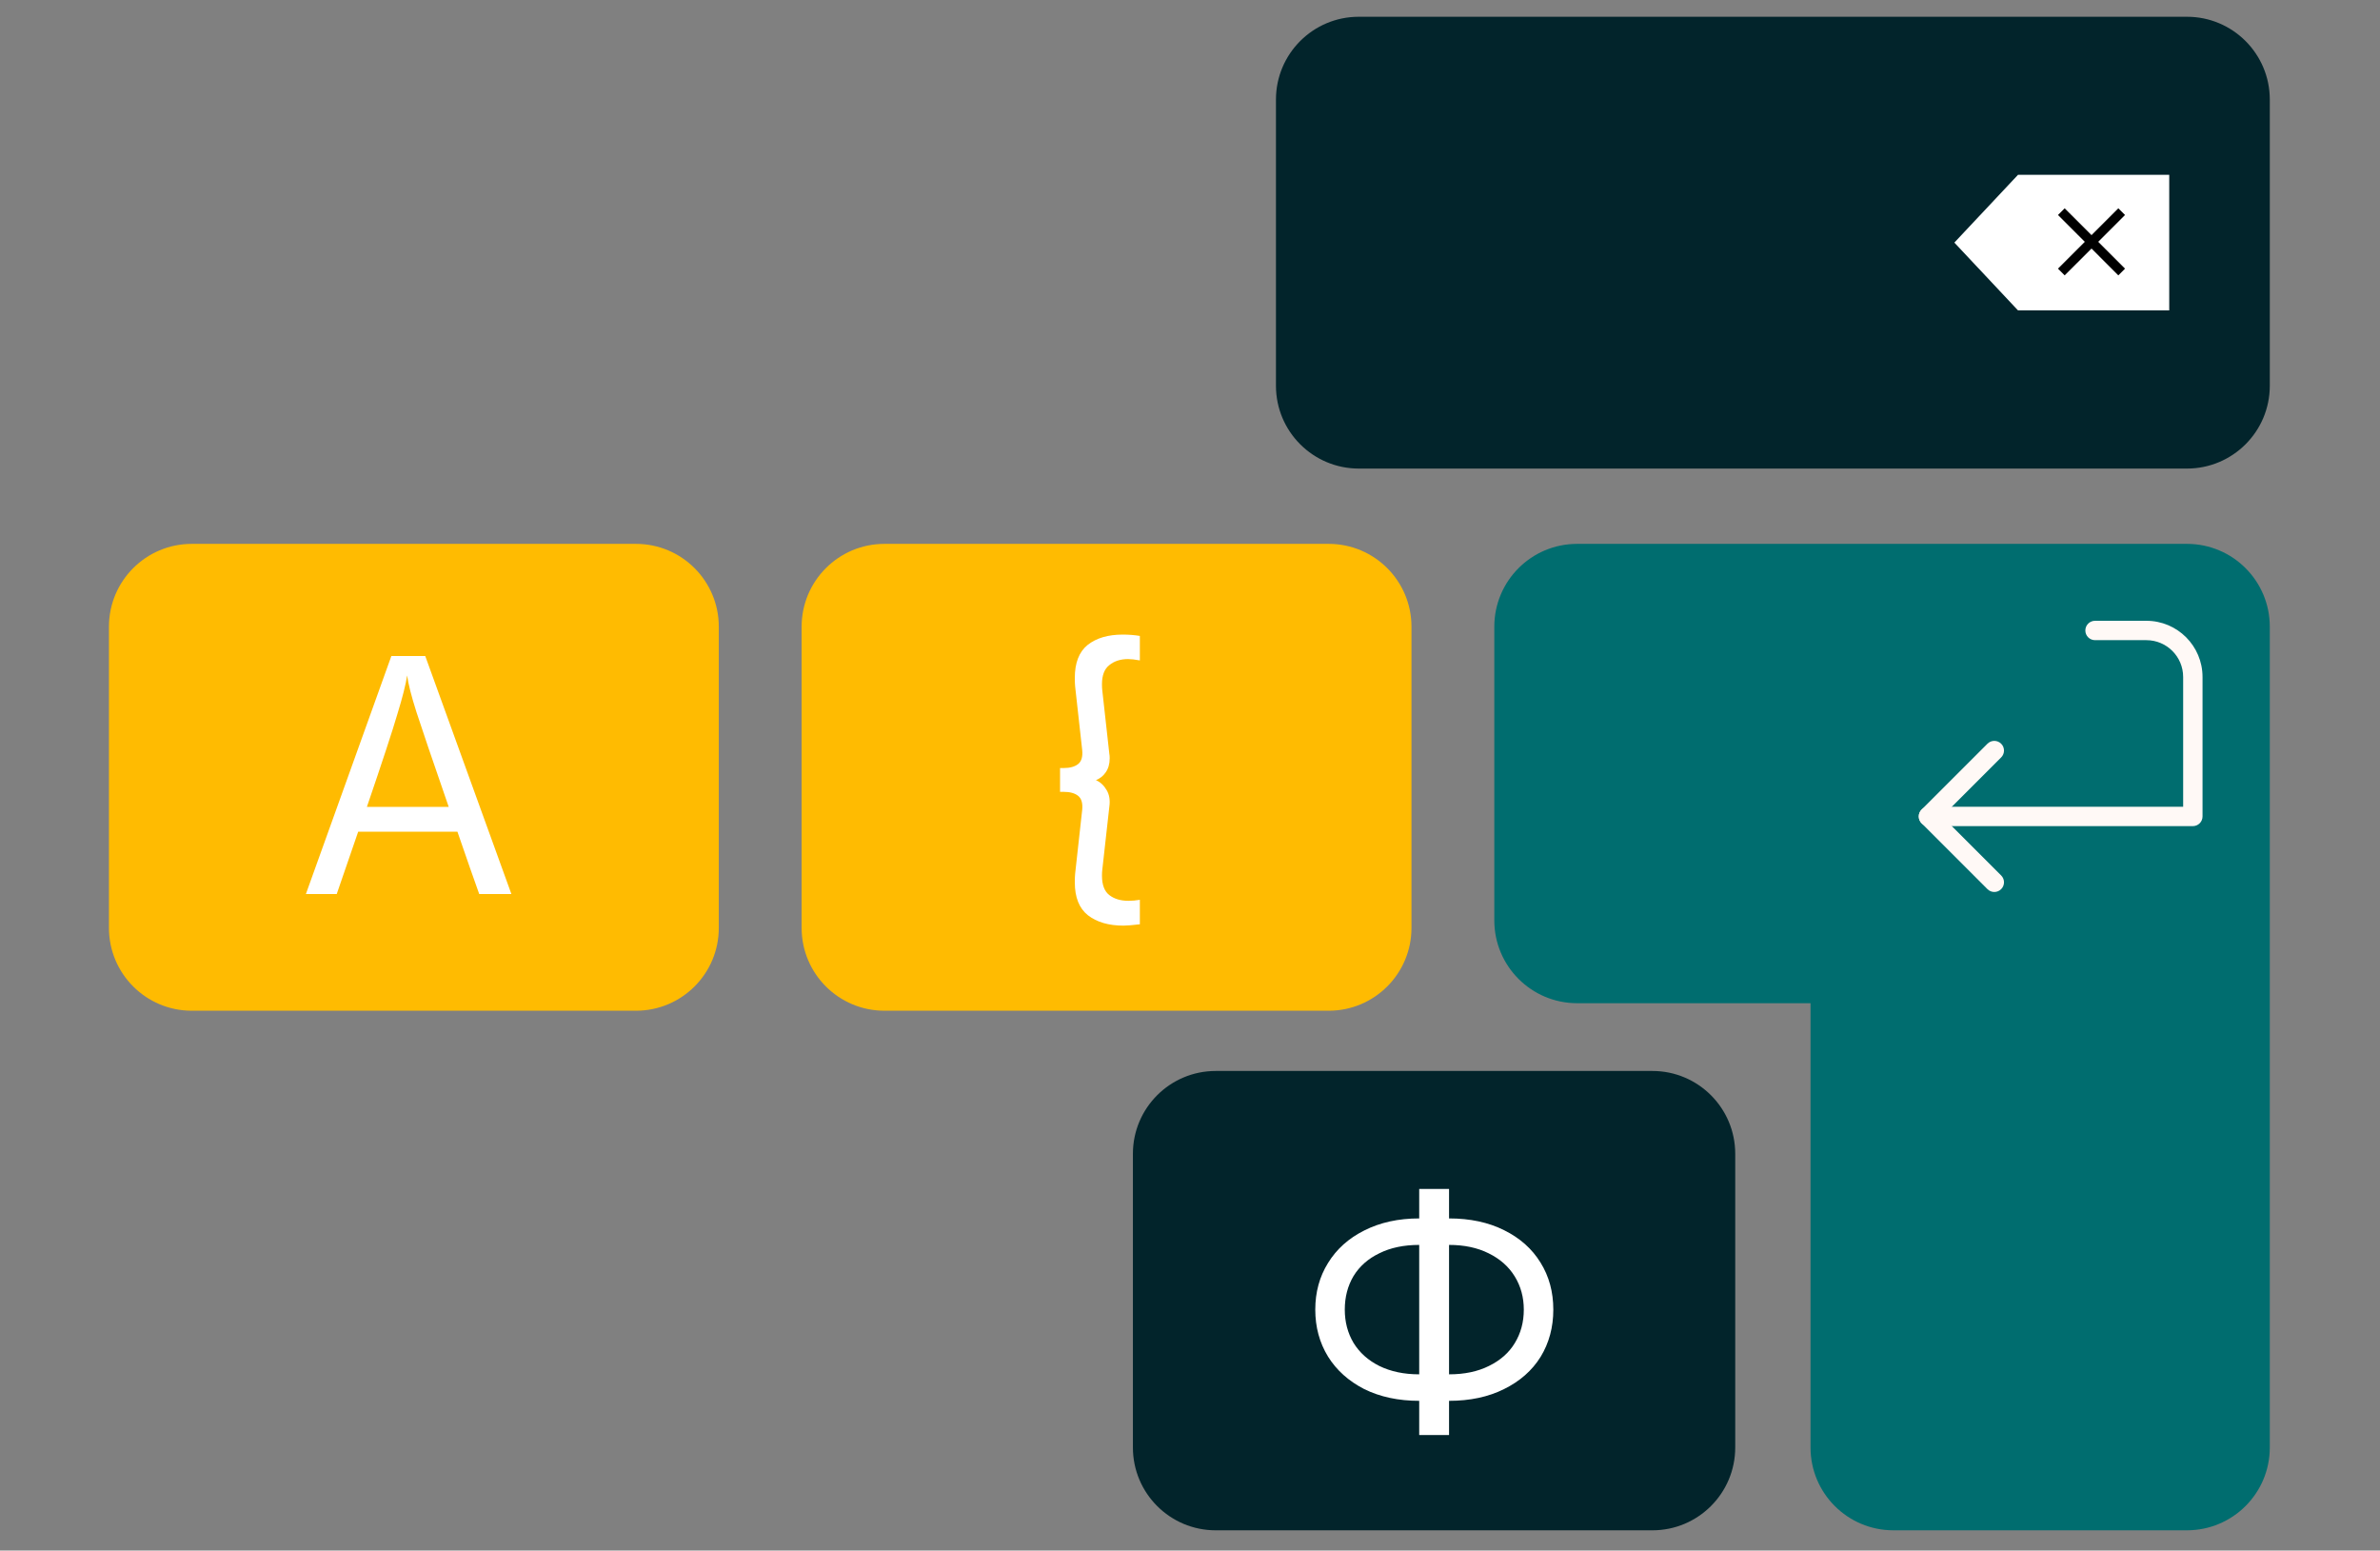
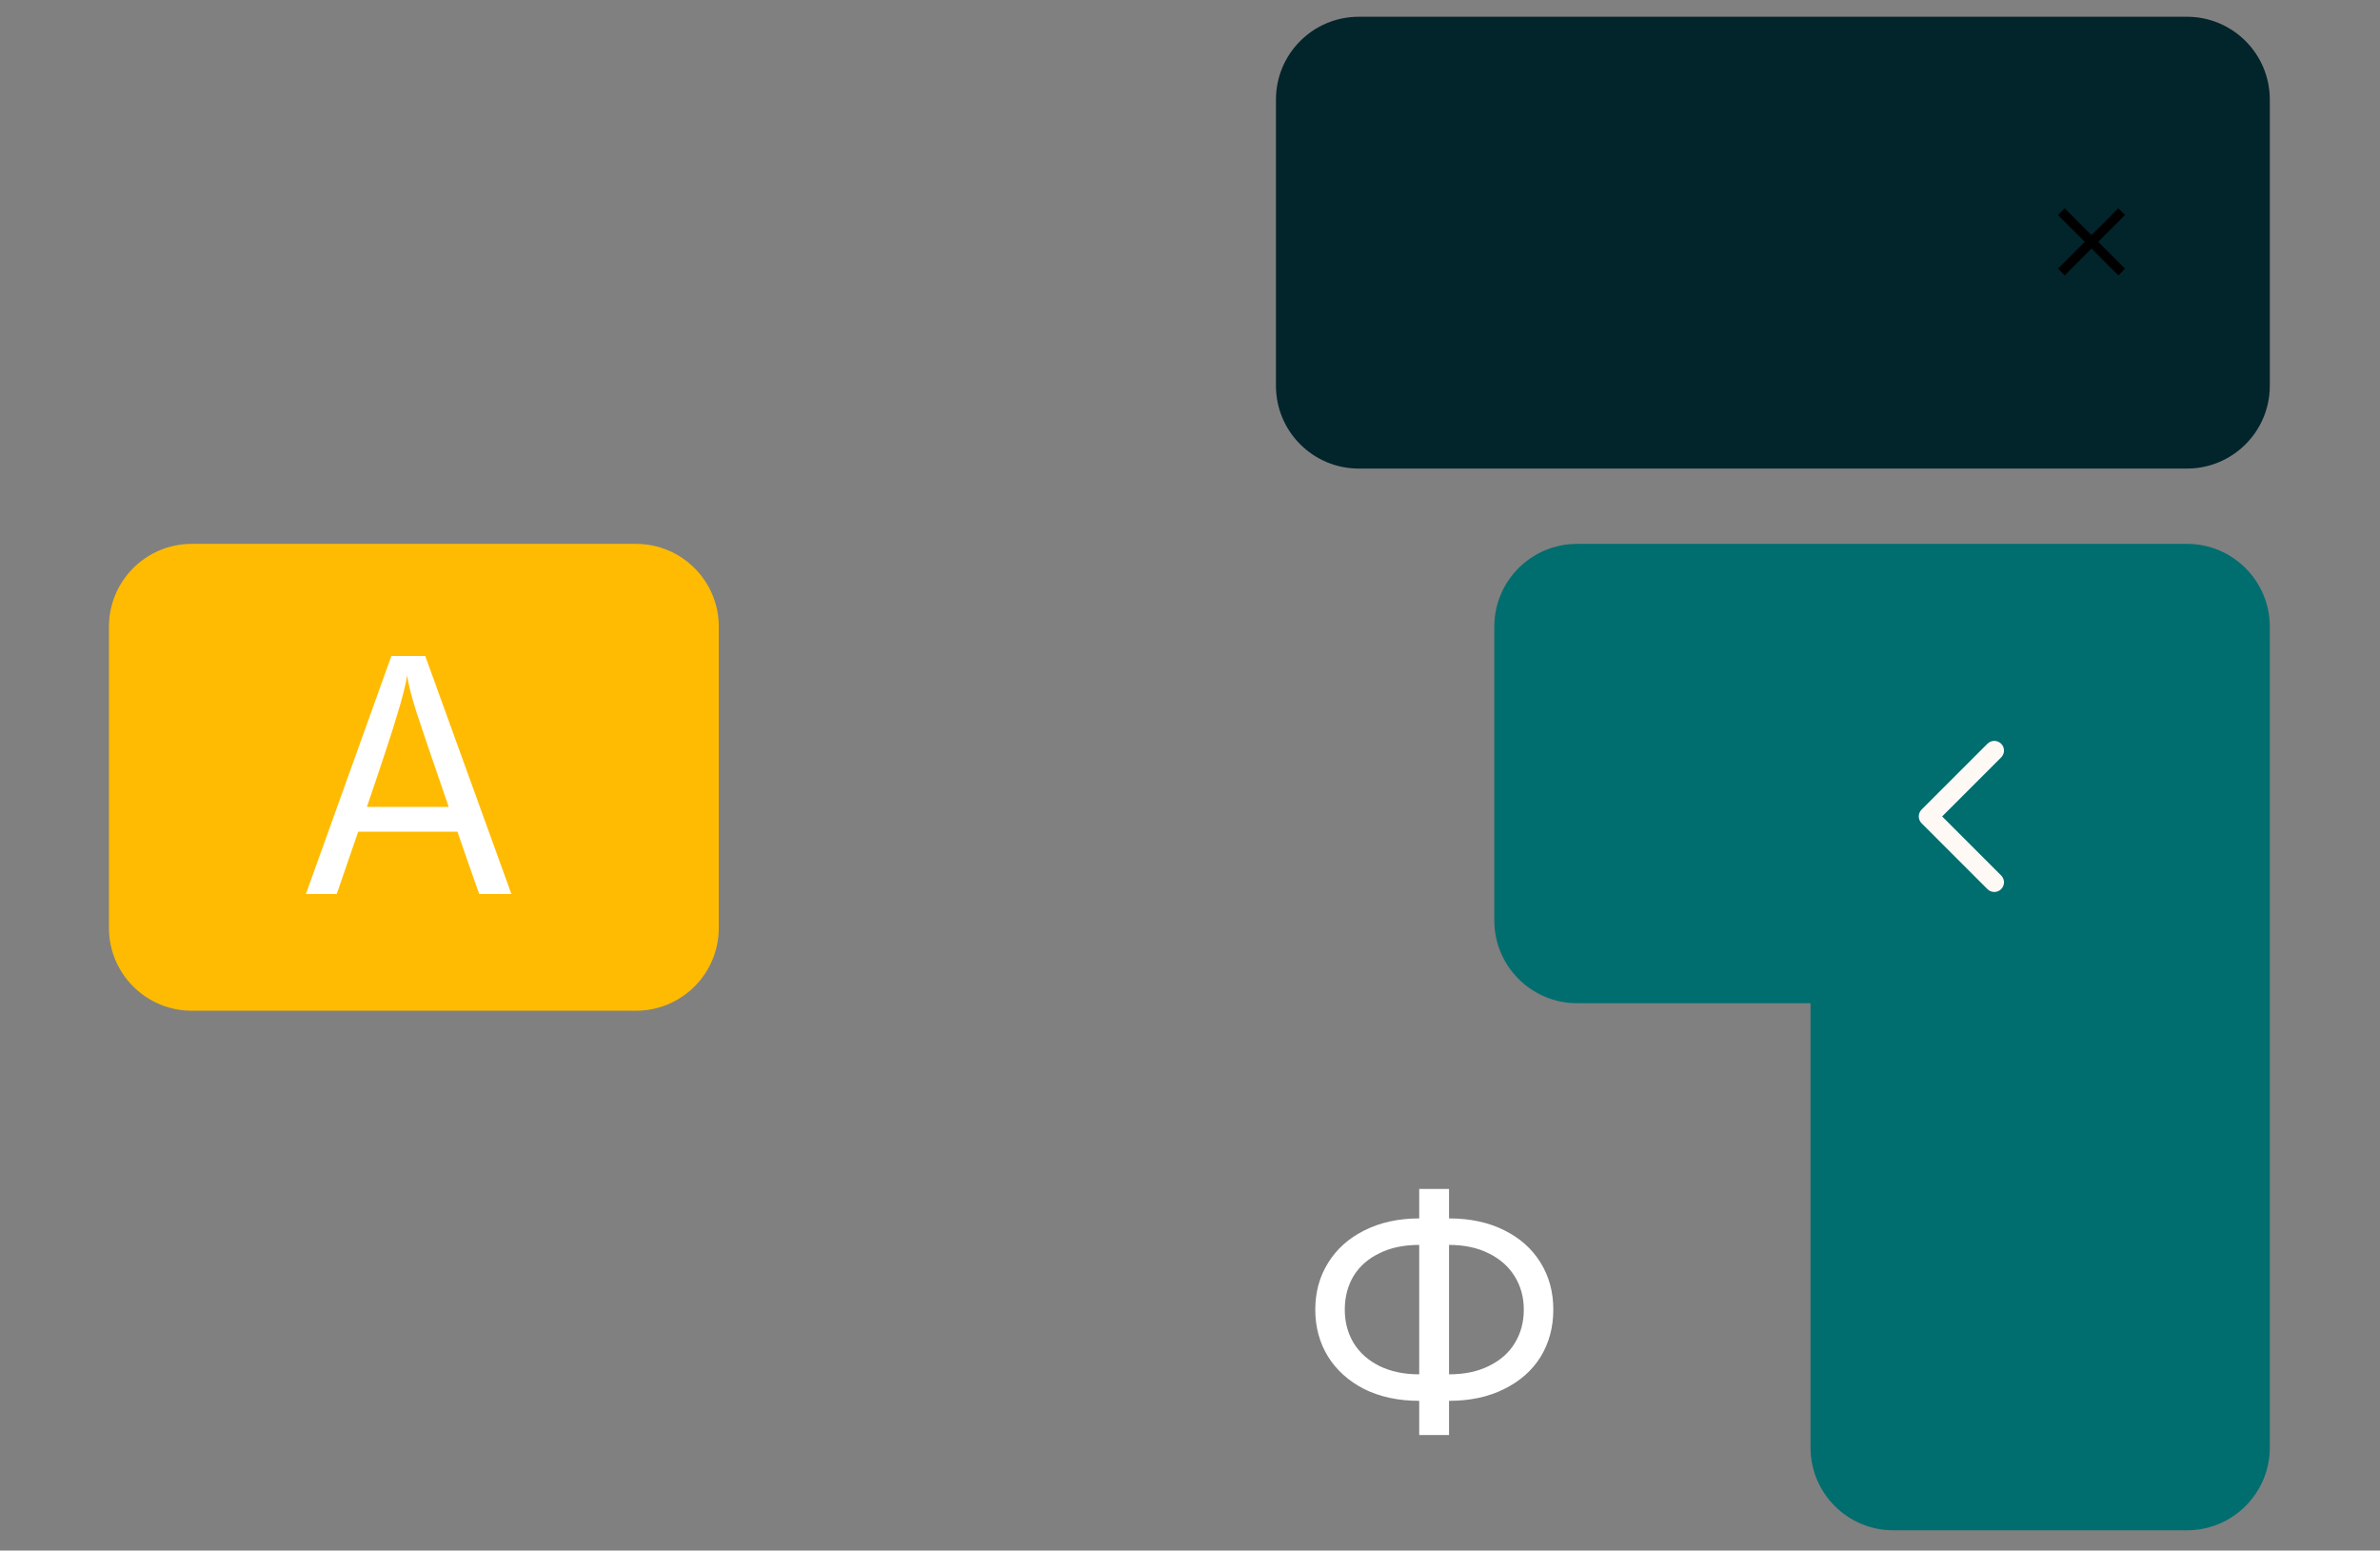
<svg xmlns="http://www.w3.org/2000/svg" width="284" height="185" viewBox="0 0 284 185" fill="none">
  <rect x="0" y="0" width="284" height="185" fill="#808080" stroke="none" />
  <path fill-rule="evenodd" clip-rule="evenodd" d="M188.194 64.891C182.736 64.891 178.312 69.315 178.312 74.773V109.812C178.312 115.27 182.736 119.695 188.194 119.695H216.046V172.703C216.046 178.161 220.47 182.585 225.928 182.585H260.967C266.425 182.585 270.85 178.161 270.85 172.703V103.523C270.85 103.515 270.85 103.507 270.85 103.498V74.773C270.85 69.315 266.425 64.891 260.967 64.891H188.194Z" fill="#006D6F" />
  <path d="M152.257 11.883C152.257 6.425 156.681 2 162.14 2H260.967C266.425 2 270.85 6.425 270.85 11.883V46.023C270.85 51.481 266.425 55.906 260.967 55.906H162.14C156.681 55.906 152.257 51.481 152.257 46.023V11.883Z" fill="#02242B" />
-   <path d="M135.187 137.664C135.187 132.206 139.611 127.781 145.069 127.781H197.178C202.636 127.781 207.061 132.206 207.061 137.664V172.703C207.061 178.161 202.636 182.586 197.178 182.586H145.069C139.611 182.586 135.187 178.161 135.187 172.703V137.664Z" fill="#02242B" />
  <path d="M13 74.773C13 69.315 17.425 64.891 22.883 64.891H75.89C81.348 64.891 85.773 69.315 85.773 74.773V110.711C85.773 116.169 81.348 120.593 75.89 120.593H22.883C17.425 120.593 13 116.169 13 110.711V74.773Z" fill="#FFBB01" />
-   <path d="M95.656 74.773C95.656 69.315 100.081 64.891 105.539 64.891H158.546C164.005 64.891 168.429 69.315 168.429 74.773V110.711C168.429 116.169 164.005 120.593 158.547 120.593H105.539C100.081 120.593 95.656 116.169 95.656 110.711V74.773Z" fill="#FFBB01" />
  <path d="M172.911 145.374C175.418 145.374 177.605 145.841 179.472 146.774C181.366 147.708 182.819 149.001 183.833 150.655C184.846 152.281 185.353 154.148 185.353 156.255C185.353 158.362 184.846 160.242 183.833 161.896C182.819 163.523 181.366 164.803 179.472 165.736C177.605 166.67 175.418 167.137 172.911 167.137V171.217H169.351V167.137C166.87 167.137 164.684 166.67 162.79 165.736C160.923 164.776 159.483 163.483 158.469 161.856C157.456 160.202 156.949 158.336 156.949 156.255C156.949 154.175 157.456 152.321 158.469 150.695C159.483 149.041 160.923 147.748 162.79 146.814C164.684 145.854 166.87 145.374 169.351 145.374V141.854H172.911V145.374ZM160.47 156.255C160.47 157.722 160.816 159.042 161.51 160.216C162.23 161.389 163.257 162.309 164.59 162.976C165.95 163.643 167.537 163.976 169.351 163.976V148.534C167.511 148.534 165.924 148.868 164.59 149.534C163.257 150.175 162.23 151.081 161.51 152.255C160.816 153.428 160.47 154.762 160.47 156.255ZM172.911 163.976C174.751 163.976 176.338 163.643 177.672 162.976C179.032 162.309 180.059 161.403 180.752 160.256C181.472 159.082 181.832 157.749 181.832 156.255C181.832 154.788 181.472 153.468 180.752 152.295C180.032 151.121 178.992 150.201 177.632 149.534C176.298 148.868 174.725 148.534 172.911 148.534V163.976Z" fill="white" />
-   <path d="M136.016 78.795C135.43 78.689 134.963 78.635 134.616 78.635C133.709 78.635 132.963 78.875 132.376 79.355C131.789 79.809 131.496 80.569 131.496 81.636C131.496 81.956 131.509 82.209 131.536 82.396L132.376 89.957C132.403 90.063 132.416 90.237 132.416 90.477C132.416 91.143 132.256 91.704 131.936 92.157C131.642 92.584 131.256 92.89 130.776 93.077C131.309 93.317 131.736 93.717 132.056 94.277C132.376 94.811 132.483 95.464 132.376 96.237L131.536 103.758C131.509 103.945 131.496 104.185 131.496 104.478C131.496 105.572 131.789 106.345 132.376 106.799C132.963 107.252 133.723 107.479 134.656 107.479C135.11 107.479 135.563 107.439 136.016 107.359V110.279C135.11 110.386 134.456 110.439 134.056 110.439C132.296 110.439 130.882 110.026 129.816 109.199C128.775 108.372 128.255 107.065 128.255 105.279C128.255 104.825 128.269 104.478 128.295 104.238L129.135 96.637C129.215 95.837 129.055 95.277 128.655 94.957C128.255 94.637 127.682 94.477 126.935 94.477H126.495V91.637H126.935C127.682 91.637 128.255 91.477 128.655 91.157C129.055 90.837 129.215 90.277 129.135 89.477L128.295 81.916C128.269 81.676 128.255 81.329 128.255 80.876C128.255 79.089 128.762 77.782 129.776 76.955C130.816 76.128 132.216 75.715 133.976 75.715C134.696 75.715 135.376 75.768 136.016 75.875V78.795Z" fill="white" />
  <path d="M57.184 106.671C56.57 104.964 55.703 102.484 54.583 99.23H42.742L40.181 106.671H36.501L46.702 78.268H50.743L61.024 106.671H57.184ZM53.543 96.27C51.596 90.642 50.316 86.882 49.703 84.988C49.089 83.068 48.716 81.601 48.583 80.588C48.422 81.655 48.036 83.188 47.422 85.188C46.836 87.189 45.622 90.882 43.782 96.27H53.543Z" fill="white" />
-   <path d="M240.807 20.854L233.209 28.945L240.807 37.037H258.849V20.854H240.807Z" fill="white" />
  <path d="M253.575 25.652L252.776 24.854L249.576 28.054L246.373 24.854L245.574 25.652L248.775 28.853L245.574 32.053L246.373 32.855L249.576 29.654L252.776 32.855L253.575 32.053L250.375 28.853L253.575 25.652Z" fill="black" />
-   <path fill-rule="evenodd" clip-rule="evenodd" d="M248.839 75.224C248.839 74.586 249.357 74.068 249.995 74.068H256.12C259.822 74.068 262.823 77.069 262.823 80.771V97.413C262.823 98.051 262.305 98.568 261.667 98.568H230.118C229.479 98.568 228.962 98.051 228.962 97.413C228.962 96.774 229.479 96.257 230.118 96.257H260.511V80.771C260.511 78.346 258.545 76.38 256.12 76.38H249.995C249.357 76.38 248.839 75.862 248.839 75.224Z" fill="#FFF9F6" />
  <path fill-rule="evenodd" clip-rule="evenodd" d="M238.794 88.735C239.245 89.186 239.245 89.918 238.794 90.369L231.753 97.411L238.794 104.452C239.245 104.903 239.245 105.635 238.794 106.086C238.343 106.538 237.611 106.538 237.16 106.086L229.301 98.228C228.85 97.776 228.85 97.045 229.301 96.593L237.16 88.735C237.611 88.284 238.343 88.284 238.794 88.735Z" fill="#FFF9F6" />
</svg>